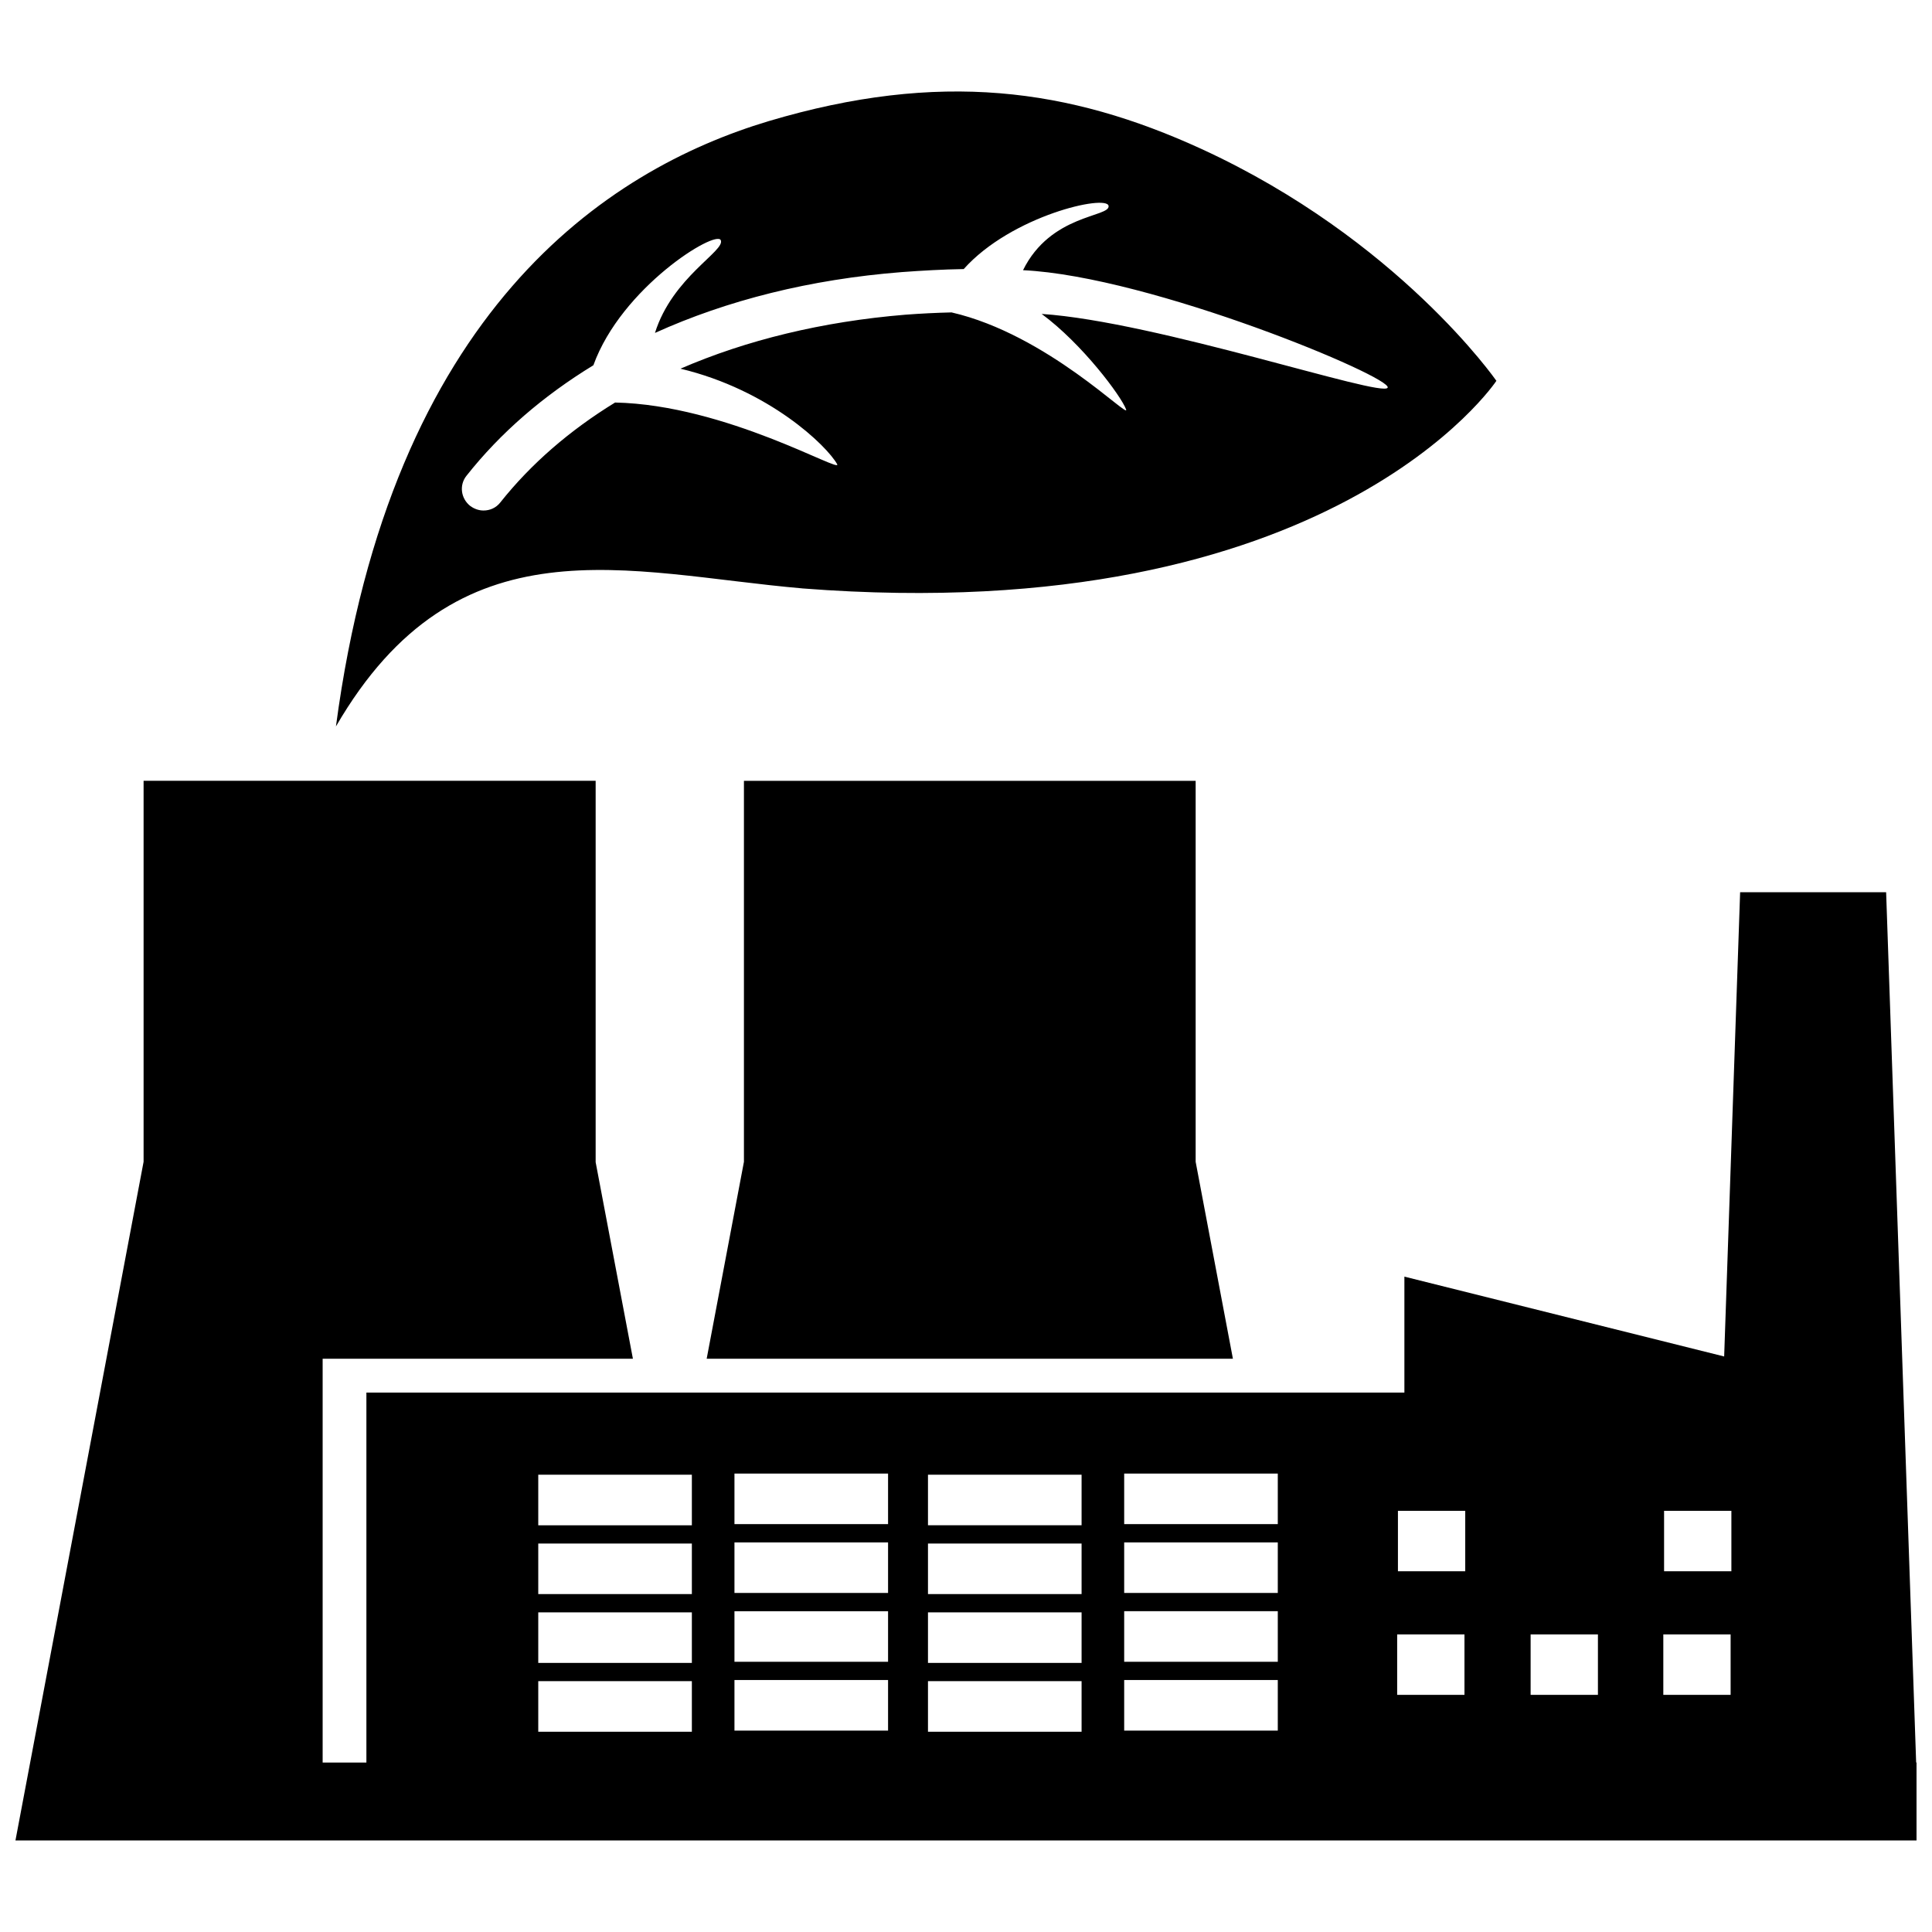
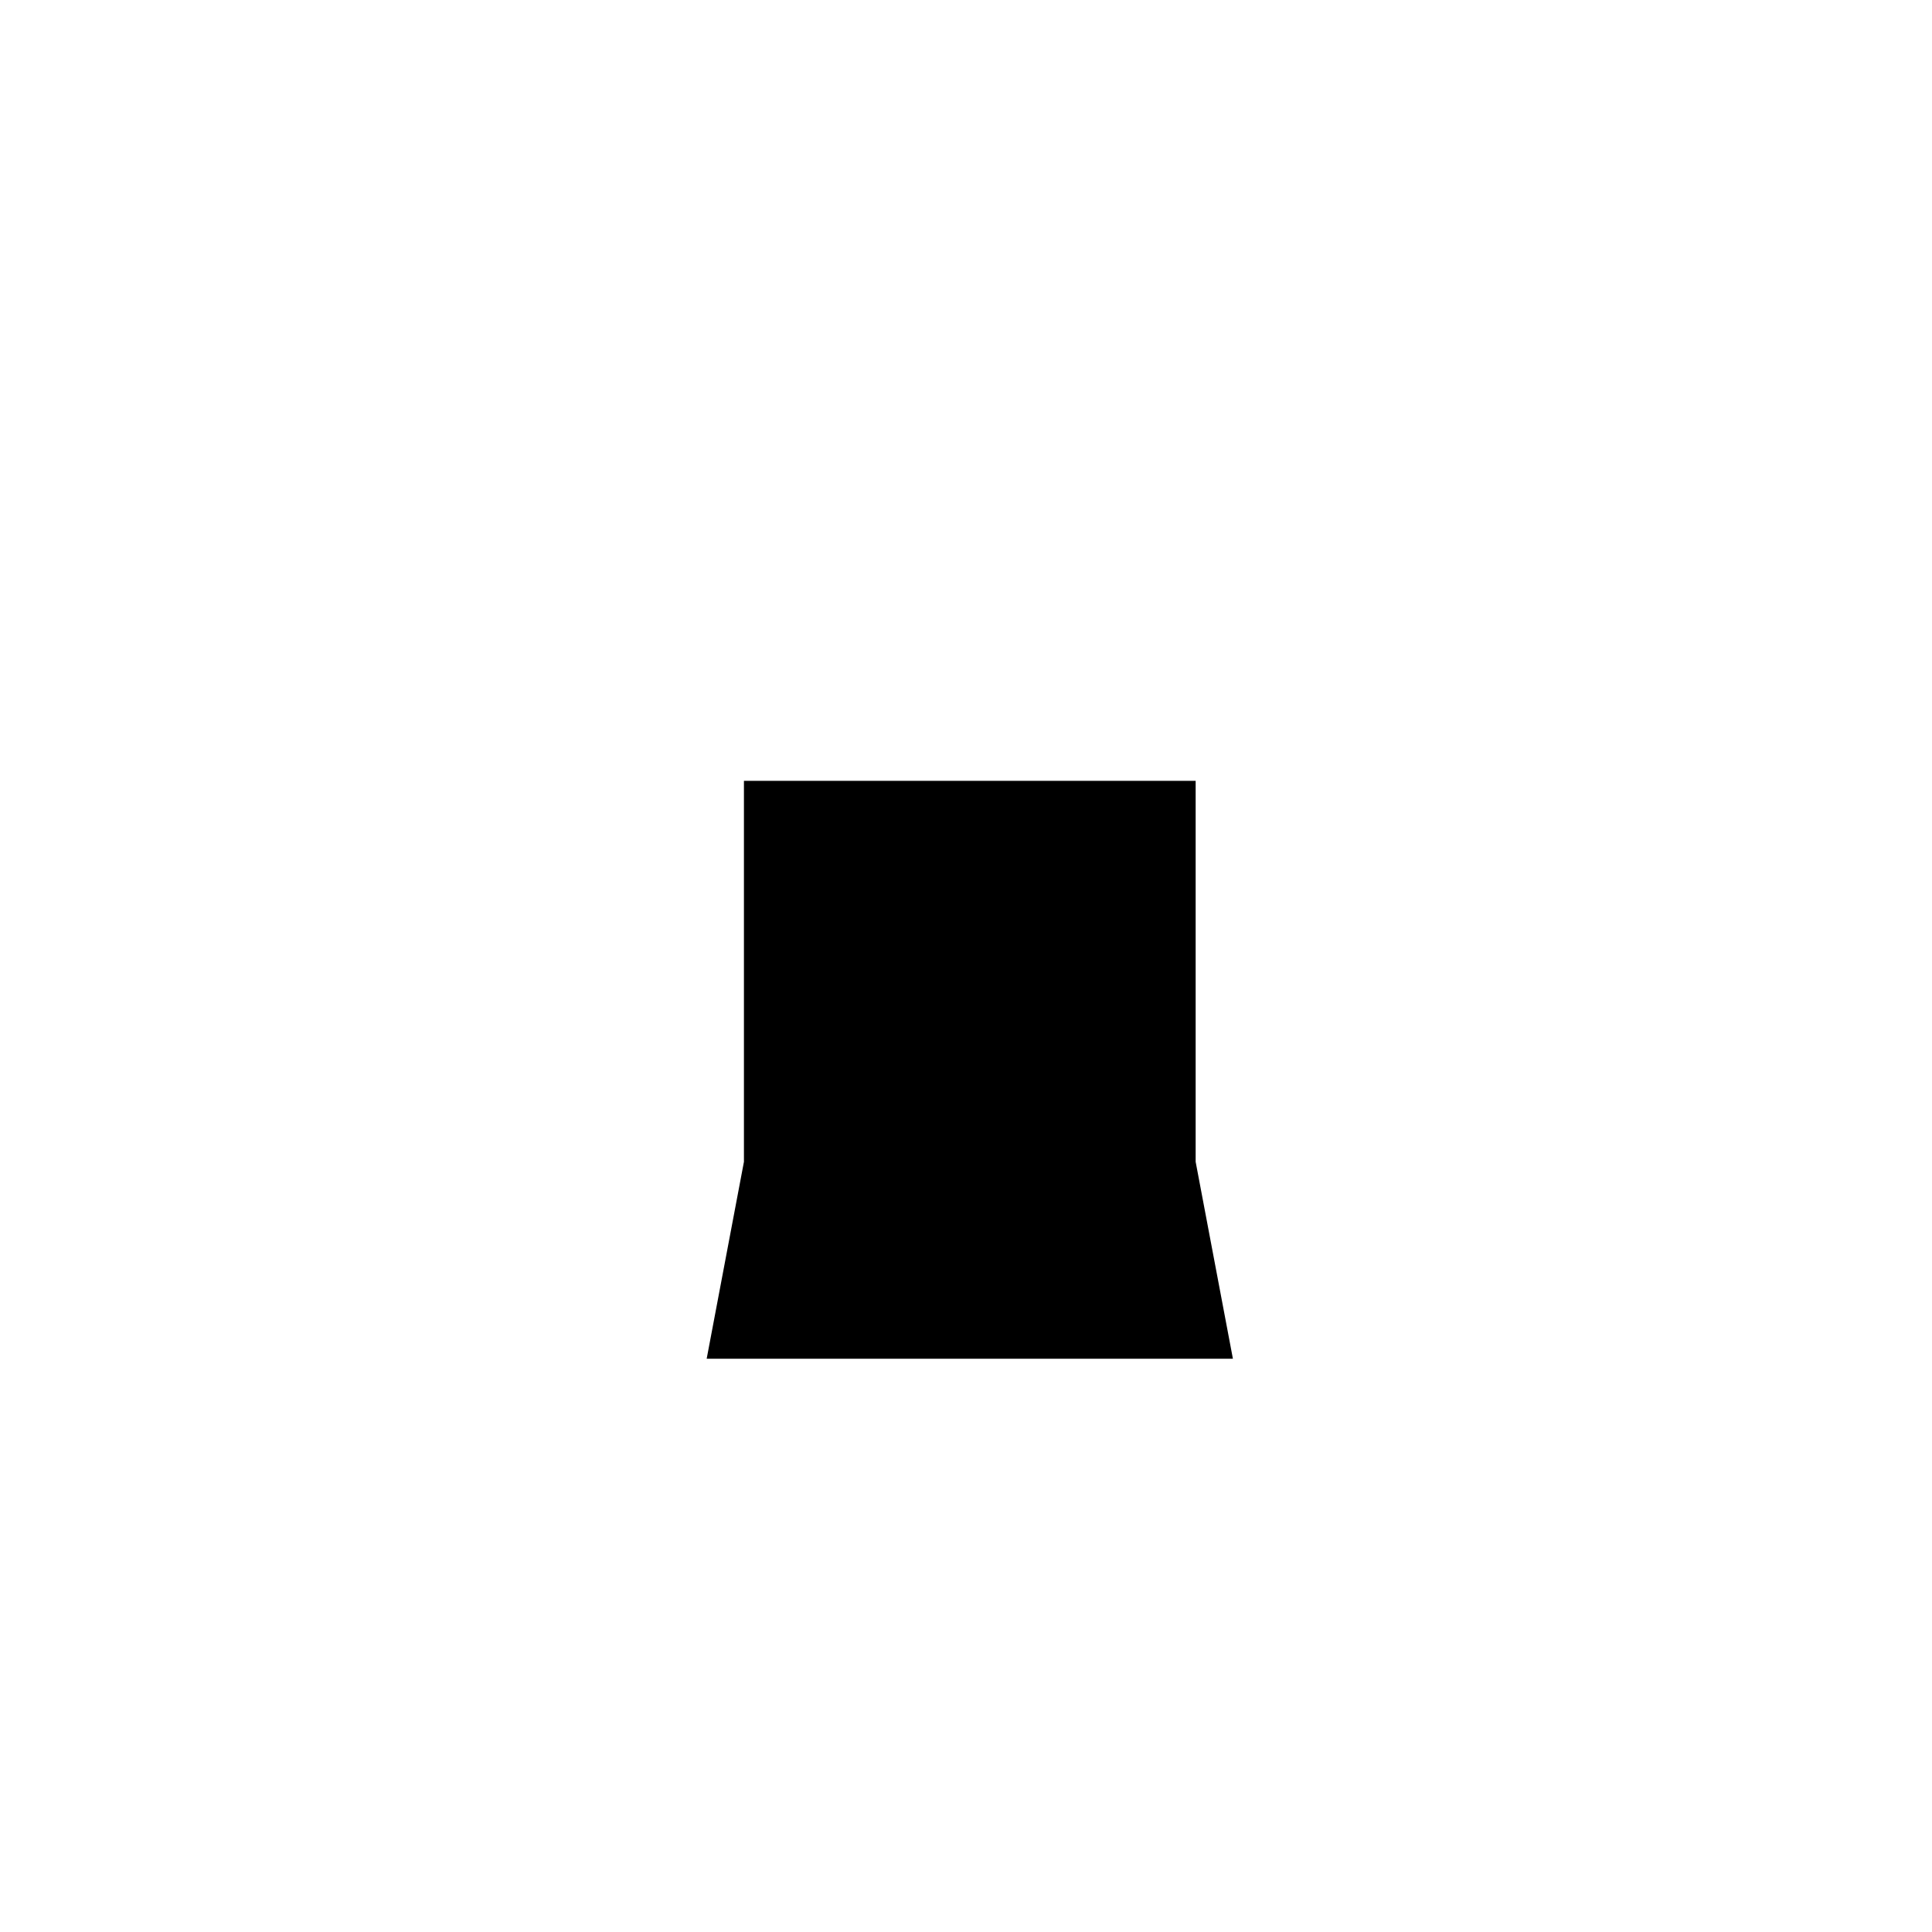
<svg xmlns="http://www.w3.org/2000/svg" width="800px" height="800px" version="1.1" viewBox="144 144 512 512">
  <defs>
    <clipPath id="a">
      <path d="m148.09 350h503.81v282h-503.81z" />
    </clipPath>
  </defs>
  <path d="m341.15 350.93v100.96l-9.875 52.195h139.46l-9.875-52.195v-100.96z" />
  <g clip-path="url(#a)">
-     <path d="m651.8 611.09-7.957-230.64h-38.691l-4.231 123.03-84.742-21.16v30.73h-275.08v98.043h-11.594v-107.01h82.223l-9.875-52.094v-101.07h-119.8v100.96l-33.957 179.86h503.81v-20.656zm-324.45-8.16h-40.707v-13.402h40.707zm0-18.238h-40.707v-13.402h40.707zm0-18.238h-40.707v-13.402h40.707zm0-18.238h-40.707v-13.402h40.707zm51.996 54.41h-40.707v-13.402h40.707zm0-18.234h-40.707v-13.402h40.707zm0-18.238h-40.707v-13.402h40.707zm0-18.238h-40.707v-13.402h40.707zm51.285 55.016h-40.707v-13.402h40.707zm0-18.238h-40.707v-13.402h40.707zm0-18.238h-40.707v-13.402h40.707zm0-18.238h-40.707v-13.402h40.707zm51.996 54.41h-40.707v-13.402l40.707 0.004zm0-18.234h-40.707v-13.402h40.707zm0-18.238h-40.707v-13.402h40.707zm0-18.238h-40.707v-13.402h40.707zm49.473 45.242h-17.836v-16.02h17.836zm0.203-32.75h-17.836v-16.02h17.836zm35.164 32.75h-17.836v-16.02h17.836zm35.164 0h-17.836v-16.02h17.836zm0.203-32.75h-17.836v-16.02h17.836z" />
-   </g>
-   <path d="m356.67 299.94c140.26 10.883 183.89-55.016 183.89-55.016s-25.996-37.484-78.191-61.465c-34.965-16.02-69.324-20.859-114.67-7.356-43.023 12.898-100.05 50.383-114.67 160.41 32.246-55.621 77.082-40.609 123.64-36.578zm-89.074-29.824c9.07-11.488 20.453-21.262 33.656-29.32 7.457-20.656 32.445-35.973 33.754-33.152 1.309 2.82-12.797 9.773-17.434 24.586 19.145-8.664 41.109-14.207 65.395-16.121 5.441-0.402 10.883-0.707 16.426-0.805 12.695-14.207 37.988-19.852 38.391-16.727 0.402 3.023-15.316 2.117-22.672 17.027 33.957 1.613 98.043 28.414 96.629 31.137-1.41 2.719-61.262-17.531-91.691-19.547 10.781 7.961 21.059 21.766 22.371 25.293 1.109 2.922-20.859-19.852-46.25-25.695-4.133 0.102-8.16 0.301-12.191 0.605-22.066 1.812-42.219 6.75-59.652 14.309 23.578 5.644 38.793 20.453 41.516 25.293 1.512 2.719-29.422-15.719-58.844-16.324-11.992 7.356-22.27 16.223-30.43 26.5-1.109 1.41-2.719 2.117-4.434 2.117-1.211 0-2.418-0.402-3.527-1.211-2.523-2.019-2.926-5.547-1.012-7.965z" />
+     </g>
</svg>